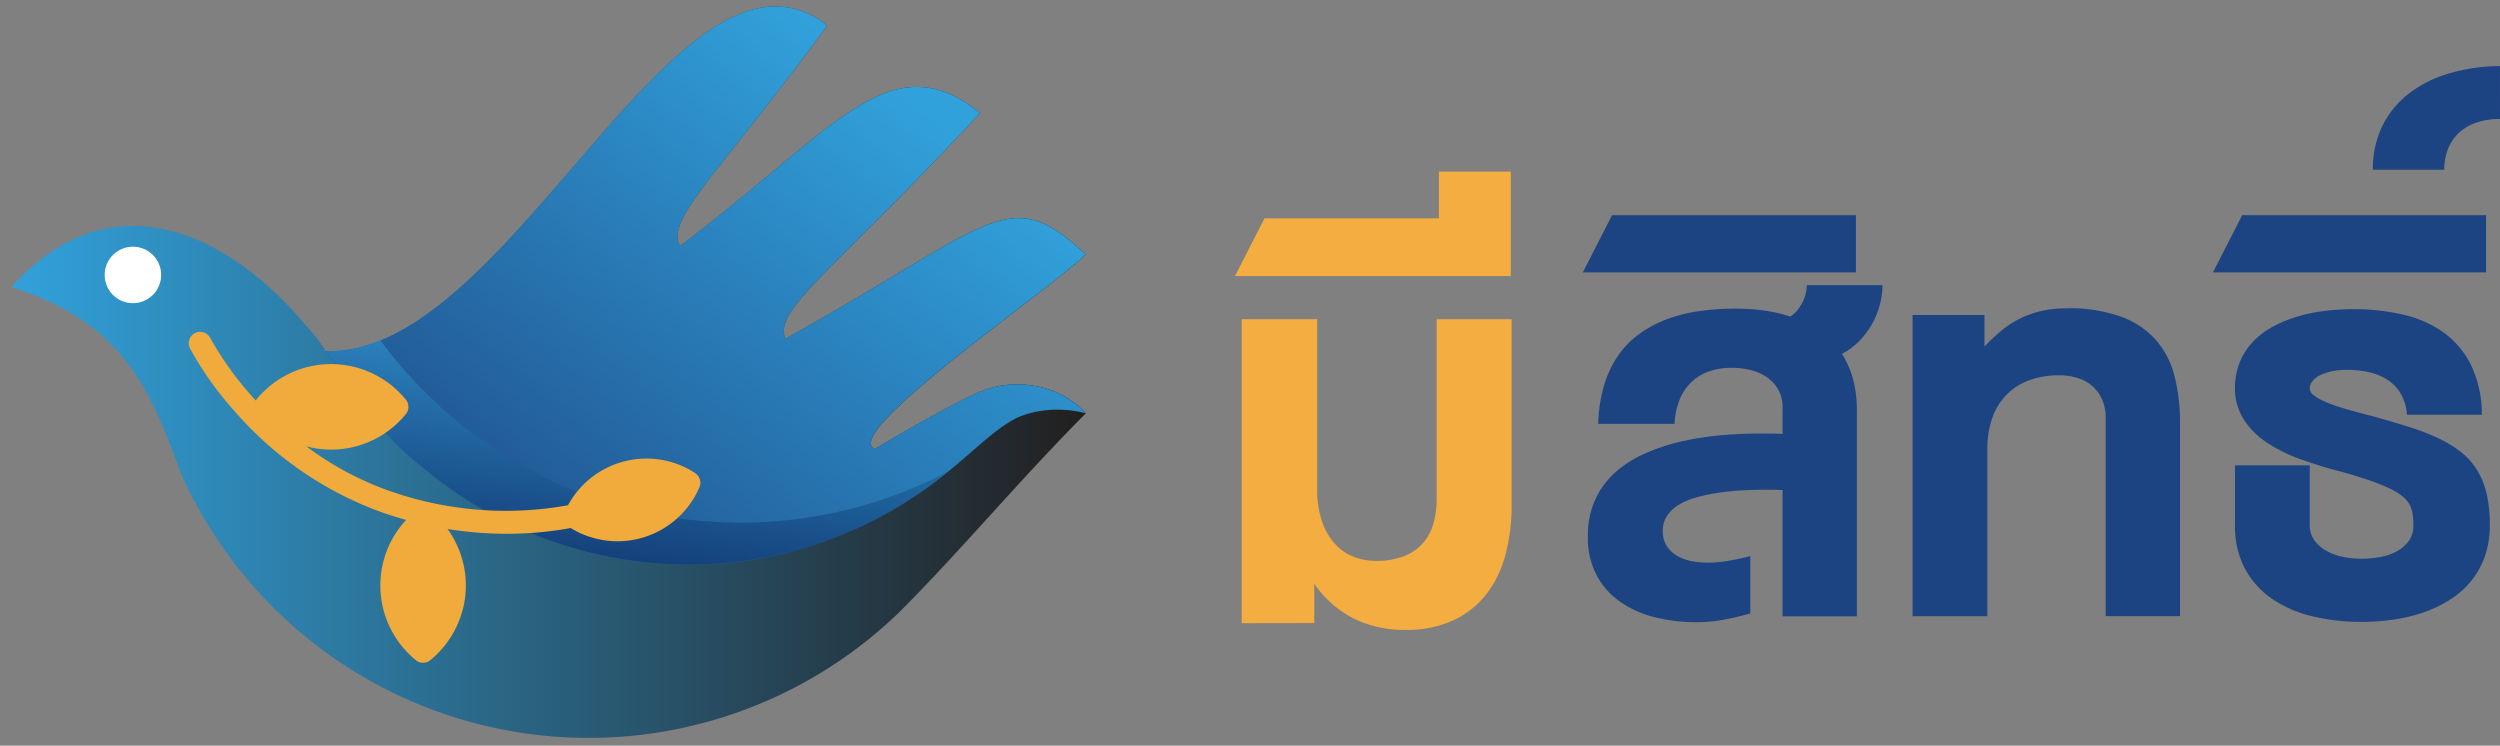
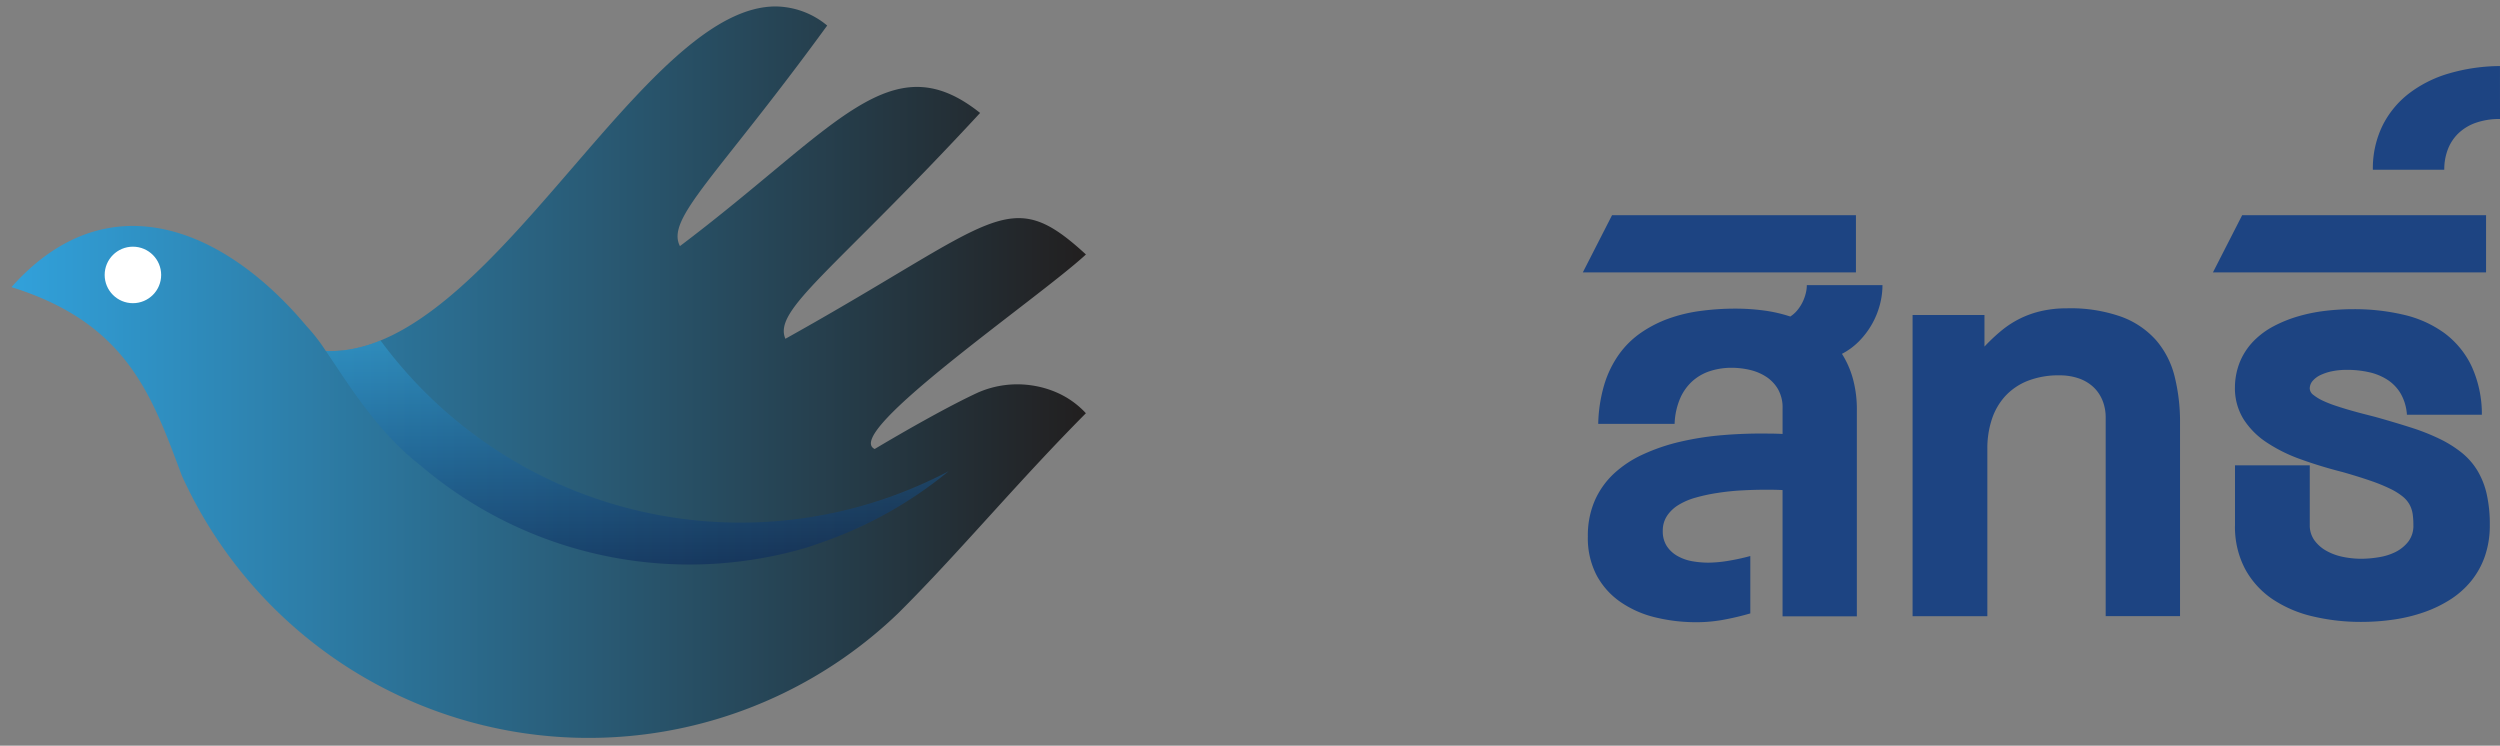
<svg xmlns="http://www.w3.org/2000/svg" width="193.72" height="57.782" viewBox="0 0 193.72 57.782">
  <rect x="0" y="0" width="193.72" height="57.782" fill="#808080" stroke="none" />
  <defs>
    <style>
      .cls-1 {
        fill: #1d4482;
      }

      .cls-2 {
        fill: #f4ad40;
      }

      .cls-3, .cls-4 {
        stroke: rgba(0,0,0,0);
        stroke-miterlimit: 10;
      }

      .cls-3 {
        fill: url(#linear-gradient);
      }

      .cls-4 {
        fill: url(#linear-gradient-2);
      }

      .cls-5 {
        opacity: 0.5;
        fill: url(#linear-gradient-3);
      }

      .cls-6 {
        fill: #f1ab3d;
      }

      .cls-7 {
        fill: #fff;
      }
    </style>
    <linearGradient id="linear-gradient" y1="0.5" x2="1" y2="0.5" gradientUnits="objectBoundingBox">
      <stop offset="0" stop-color="#31a1db" />
      <stop offset="1" stop-color="#221f1f" />
    </linearGradient>
    <linearGradient id="linear-gradient-2" x1="0.876" y1="0.283" x2="0.061" y2="1.048" gradientUnits="objectBoundingBox">
      <stop offset="0" stop-color="#31a1db" />
      <stop offset="1" stop-color="#1d4481" />
      <stop offset="1" stop-color="#221f1f" />
    </linearGradient>
    <linearGradient id="linear-gradient-3" x1="0.5" x2="0.5" y2="1" gradientUnits="objectBoundingBox">
      <stop offset="0" stop-color="#31a3dc" />
      <stop offset="1" stop-color="#07245c" />
    </linearGradient>
  </defs>
  <g id="Group_25367" data-name="Group 25367" transform="translate(0.889 0.5)">
    <g id="Group_25364" data-name="Group 25364" transform="translate(94.808 4.619)">
      <path id="Path_52052" data-name="Path 52052" class="cls-1" d="M19.44-122.936q-.292-.014-.59-.021t-.59-.007q-1.014,0-2,.055a18.435,18.435,0,0,0-1.888.2,13.411,13.411,0,0,0-1.675.361,5.2,5.2,0,0,0-1.336.576,2.816,2.816,0,0,0-.882.848,2.061,2.061,0,0,0-.32,1.146,2.088,2.088,0,0,0,.32,1.2,2.4,2.4,0,0,0,.827.756,3.57,3.57,0,0,0,1.133.4,7.131,7.131,0,0,0,1.251.111,9.791,9.791,0,0,0,1.438-.125,16.773,16.773,0,0,0,1.813-.389v4.447a21.04,21.04,0,0,1-2.168.508,11.6,11.6,0,0,1-1.987.174,13.306,13.306,0,0,1-3.238-.383,8.031,8.031,0,0,1-2.689-1.2,5.907,5.907,0,0,1-1.833-2.063,6.244,6.244,0,0,1-.674-3,6.794,6.794,0,0,1,.529-2.759,6.373,6.373,0,0,1,1.48-2.1A8.512,8.512,0,0,1,8.626-125.7a14.881,14.881,0,0,1,2.876-.979,22.653,22.653,0,0,1,3.314-.515q1.751-.146,3.585-.118.264,0,.52.007t.52.021v-1.987a2.851,2.851,0,0,0-.369-1.508,2.9,2.9,0,0,0-.945-.965,3.988,3.988,0,0,0-1.271-.515,6.267,6.267,0,0,0-1.348-.153,5.418,5.418,0,0,0-1.668.25,3.816,3.816,0,0,0-1.376.778,3.886,3.886,0,0,0-.965,1.355,5.472,5.472,0,0,0-.424,1.966H5.156a11.507,11.507,0,0,1,.473-3.056,8.065,8.065,0,0,1,1.133-2.327,6.95,6.95,0,0,1,1.689-1.668,9.372,9.372,0,0,1,2.133-1.1,11.919,11.919,0,0,1,2.48-.6,20.182,20.182,0,0,1,2.737-.181,16.764,16.764,0,0,1,2.147.139,11.318,11.318,0,0,1,2.091.473,2.389,2.389,0,0,0,.556-.5,3.164,3.164,0,0,0,.4-.625,3.464,3.464,0,0,0,.243-.674,2.669,2.669,0,0,0,.082-.632h5.862a5.942,5.942,0,0,1-.209,1.543,6.288,6.288,0,0,1-.611,1.487,6.371,6.371,0,0,1-.986,1.306,5.2,5.2,0,0,1-1.334.986,7.2,7.2,0,0,1,.848,1.924,9.05,9.05,0,0,1,.307,2.466v15.952H19.44ZM3.961-139.8l2.265-4.433h18.9v4.433ZM35.085-136.5v2.446a13.934,13.934,0,0,1,1.341-1.259,7.518,7.518,0,0,1,1.438-.924,7.521,7.521,0,0,1,1.647-.576,8.781,8.781,0,0,1,1.956-.206,11.764,11.764,0,0,1,4.224.653,6.673,6.673,0,0,1,2.7,1.827,6.794,6.794,0,0,1,1.431,2.807,14.508,14.508,0,0,1,.417,3.6v14.966H44.478v-15.367a3.513,3.513,0,0,0-.25-1.355,2.946,2.946,0,0,0-.708-1.035,3.159,3.159,0,0,0-1.125-.666,4.475,4.475,0,0,0-1.5-.236,6.521,6.521,0,0,0-2.453.424,4.728,4.728,0,0,0-1.743,1.181,4.931,4.931,0,0,0-1.042,1.8,7.169,7.169,0,0,0-.348,2.279v12.977H29.515V-136.5Zm32.736,7.726a3.8,3.8,0,0,0-.473-1.619,3.233,3.233,0,0,0-1.007-1.07,4.325,4.325,0,0,0-1.431-.6,7.679,7.679,0,0,0-1.729-.188,5.7,5.7,0,0,0-1.119.1,3.949,3.949,0,0,0-.917.292,1.827,1.827,0,0,0-.625.459.912.912,0,0,0-.229.6.656.656,0,0,0,.292.5,3.685,3.685,0,0,0,.75.452,9.171,9.171,0,0,0,1.028.4q.569.188,1.133.348t1.056.285l.813.209q1.487.417,2.731.813a16.721,16.721,0,0,1,2.23.875,9.1,9.1,0,0,1,1.723,1.07,5.349,5.349,0,0,1,1.223,1.383A6.157,6.157,0,0,1,74-122.636a10.553,10.553,0,0,1,.243,2.4,7.278,7.278,0,0,1-.383,2.432,6.328,6.328,0,0,1-1.063,1.917,6.822,6.822,0,0,1-1.612,1.431,9.691,9.691,0,0,1-2.042.986,12.61,12.61,0,0,1-2.348.569,17.38,17.38,0,0,1-2.515.181,16.078,16.078,0,0,1-3.738-.424,9.449,9.449,0,0,1-3.119-1.327,6.661,6.661,0,0,1-2.133-2.334,6.987,6.987,0,0,1-.792-3.433v-4.612h5.795v4.612a1.978,1.978,0,0,0,.362,1.2,2.883,2.883,0,0,0,.93.813,4.414,4.414,0,0,0,1.278.466,7.012,7.012,0,0,0,1.418.146,8.334,8.334,0,0,0,1.355-.118,4.457,4.457,0,0,0,1.309-.41,2.906,2.906,0,0,0,.986-.806,2.02,2.02,0,0,0,.39-1.278,5.976,5.976,0,0,0-.055-.854,2.208,2.208,0,0,0-.236-.722,2.147,2.147,0,0,0-.542-.639,5.015,5.015,0,0,0-.968-.6,13.418,13.418,0,0,0-1.5-.611q-.9-.313-2.162-.674-1.751-.445-3.279-1a12.021,12.021,0,0,1-2.654-1.32,6.106,6.106,0,0,1-1.778-1.805,4.562,4.562,0,0,1-.653-2.473,5.345,5.345,0,0,1,.411-2.008,5.1,5.1,0,0,1,1.042-1.556,6.217,6.217,0,0,1,1.536-1.139,10.137,10.137,0,0,1,1.882-.764,12.728,12.728,0,0,1,2.112-.431,18.543,18.543,0,0,1,2.2-.132,16.657,16.657,0,0,1,3.884.431,8.685,8.685,0,0,1,3.133,1.4,6.864,6.864,0,0,1,2.112,2.536,8.872,8.872,0,0,1,.821,3.814ZM52.788-139.8l2.265-4.433h18.9v4.433Zm22.245-11.889a5.533,5.533,0,0,0-1.848.285,3.753,3.753,0,0,0-1.355.806A3.423,3.423,0,0,0,71-149.359a4.321,4.321,0,0,0-.285,1.6H65.181a7.539,7.539,0,0,1,.736-3.39,7.17,7.17,0,0,1,2.049-2.508,9.443,9.443,0,0,1,3.119-1.564,14.338,14.338,0,0,1,3.946-.57Z" transform="translate(22.99 155.791)" />
-       <path id="Path_52053" data-name="Path 52053" class="cls-2" d="M6.62-92.88v-23.554h5.849v13.1a7.622,7.622,0,0,0,.4,2.645,4.884,4.884,0,0,0,1.052,1.739,3.833,3.833,0,0,0,1.459.954,4.835,4.835,0,0,0,1.635.288,5.9,5.9,0,0,0,2.146-.351,3.784,3.784,0,0,0,1.466-.982,3.918,3.918,0,0,0,.835-1.523,6.858,6.858,0,0,0,.267-1.97v-13.9h5.808v14.421a14.864,14.864,0,0,1-.456,3.739A8.636,8.636,0,0,1,25.635-95.2a6.96,6.96,0,0,1-2.56,2.071,8.659,8.659,0,0,1-3.816.766,8.807,8.807,0,0,1-3.943-.87,8.282,8.282,0,0,1-3.072-2.7v3.044Zm1.767-31.372H21.9v-3.62h5.569v8.093H6.1Z" transform="translate(-6.1 136.051)" />
    </g>
    <g id="Group_25356" data-name="Group 25356" transform="translate(0 0)">
      <g id="Group_25341" data-name="Group 25341">
        <g id="Group_25340" data-name="Group 25340">
          <path id="Union_3" data-name="Union 3" class="cls-3" d="M13.188,36.326a.012.012,0,0,0,0-.007c-.457-1.222-.9-2.417-1.38-3.57-1.977-4.732-4.626-8.76-11.809-11,2.972-3.338,6.195-4.741,9.4-4.741q.548,0,1.1.055c4.458.434,8.823,3.479,12.358,7.7a13.978,13.978,0,0,1,1.5,1.931l.16.008a9.018,9.018,0,0,0,1.657-.117,11.182,11.182,0,0,0,2.424-.7A34.55,34.55,0,0,0,56.485,40a34.443,34.443,0,0,0,15.9-3.861A34.443,34.443,0,0,1,56.478,40,34.548,34.548,0,0,1,28.59,25.888C39.58,21.41,49.913,0,59.208,0a6.34,6.34,0,0,1,4,1.48c-8.571,11.765-12.52,14.946-11.41,17.091C63.919,9.427,68.1,2.7,75.057,8.252c-11.342,12.264-16.066,15.24-15.087,17.5,16.448-9.171,17.246-12.089,23.287-6.533C79.568,22.628,64.3,33.067,66.889,34.292c2.271-1.356,5.741-3.334,8.026-4.385a.242.242,0,0,0,.029-.013c.015-.008.03-.015.03-.012a7.606,7.606,0,0,1,4.134-.511,7.529,7.529,0,0,1,1.82.515,6.729,6.729,0,0,1,2.327,1.636,9.822,9.822,0,0,0-2.265-.28,9.814,9.814,0,0,1,2.264.28c-4.923,4.956-9.131,9.964-13.353,14.294q-.57.586-1.144,1.157A.319.319,0,0,1,68.73,47,34.609,34.609,0,0,1,13.188,36.326ZM56.8,42.98a31.3,31.3,0,0,0,4.849-1.054A31.31,31.31,0,0,1,56.8,42.98Zm5.683-1.344a35.909,35.909,0,0,0,4.253-1.787,35.927,35.927,0,0,1-4.251,1.787Zm15.2-9.641.025-.014Z" />
-           <path id="Union_1" data-name="Union 1" class="cls-4" d="M7.315,35.55c-3.325-2.58-5.585-6.313-7.27-8.79L0,26.693l.16.008a9.018,9.018,0,0,0,1.657-.117,11.182,11.182,0,0,0,2.424-.7A34.55,34.55,0,0,0,32.129,40a34.441,34.441,0,0,0,16.129-3.979,31.934,31.934,0,0,1-10.119,5.609q-.408.143-.829.286H37.3a31.3,31.3,0,0,1-9.067,1.339A32.21,32.21,0,0,1,7.315,35.55ZM4.24,25.889C15.232,21.41,25.564,0,34.859,0a6.34,6.34,0,0,1,4,1.48c-8.571,11.765-12.52,14.946-11.41,17.091C39.571,9.427,43.754,2.7,50.709,8.252c-11.344,12.264-16.067,15.24-15.089,17.5,16.448-9.171,17.246-12.089,23.287-6.533-3.691,3.407-18.964,13.844-16.369,15.071,2.271-1.356,5.741-3.334,8.026-4.386a.243.243,0,0,0,.029-.013c.015-.008.03-.015.03-.012a7.607,7.607,0,0,1,4.128-.507,7.529,7.529,0,0,1,1.825.515A6.729,6.729,0,0,1,58.9,31.524a8.692,8.692,0,0,0-3.977-.093,7.657,7.657,0,0,0-1.442.483L53.331,32c-.051.027-.1.055-.152.085l-.151.089a11.849,11.849,0,0,0-1.086.748c-.064.048-.129.1-.193.149l-.194.154c-.388.312-.784.652-1.2,1.012-.279.242-.566.495-.867.753-.376.324-.77.659-1.191,1l-.008.007-.038.031h0A34.441,34.441,0,0,1,32.13,40,34.548,34.548,0,0,1,4.241,25.888Z" transform="translate(24.348)" />
          <path id="Path_216" data-name="Path 216" class="cls-5" d="M677.557,1273.473a31.94,31.94,0,0,1-10.12,5.609q-.409.143-.828.286H666.6a32.107,32.107,0,0,1-29.973-6.375c-3.325-2.577-5.585-6.312-7.27-8.792l-.045-.067.159.008a9.047,9.047,0,0,0,1.656-.117,11.145,11.145,0,0,0,2.424-.7,34.622,34.622,0,0,0,44.012,10.138" transform="translate(-604.955 -1237.446)" />
-           <path id="Path_218" data-name="Path 218" class="cls-6" d="M460.515,1261.129a6.911,6.911,0,0,0-9.867,2.484,27.085,27.085,0,0,1-13.7-1.064,23.991,23.991,0,0,1-6.578-3.5,7.458,7.458,0,0,0,7.713-2.5.88.88,0,0,0,0-1.114,7.464,7.464,0,0,0-11.59,0c-.015.019-.027.04-.041.06a25.236,25.236,0,0,1-3.525-4.836.881.881,0,1,0-1.571.8,26.081,26.081,0,0,0,3.637,5.07,27.417,27.417,0,0,0,11.38,7.686c.586.2,1.163.376,1.732.534a7.441,7.441,0,0,0-2,5.079v.012a7.453,7.453,0,0,0,2.757,5.78.881.881,0,0,0,1.113,0,7.551,7.551,0,0,0,2.534-3.99,7.439,7.439,0,0,0-1.2-6.177,28.832,28.832,0,0,0,4.59.371,27.4,27.4,0,0,0,4.957-.446,6.911,6.911,0,0,0,9.975-3.16.881.881,0,0,0-.329-1.087" transform="translate(-407.522 -1224.963)" />
        </g>
        <circle id="Ellipse_614" data-name="Ellipse 614" class="cls-7" cx="2.189" cy="2.189" r="2.189" transform="translate(7.221 18.615)" />
      </g>
    </g>
  </g>
</svg>